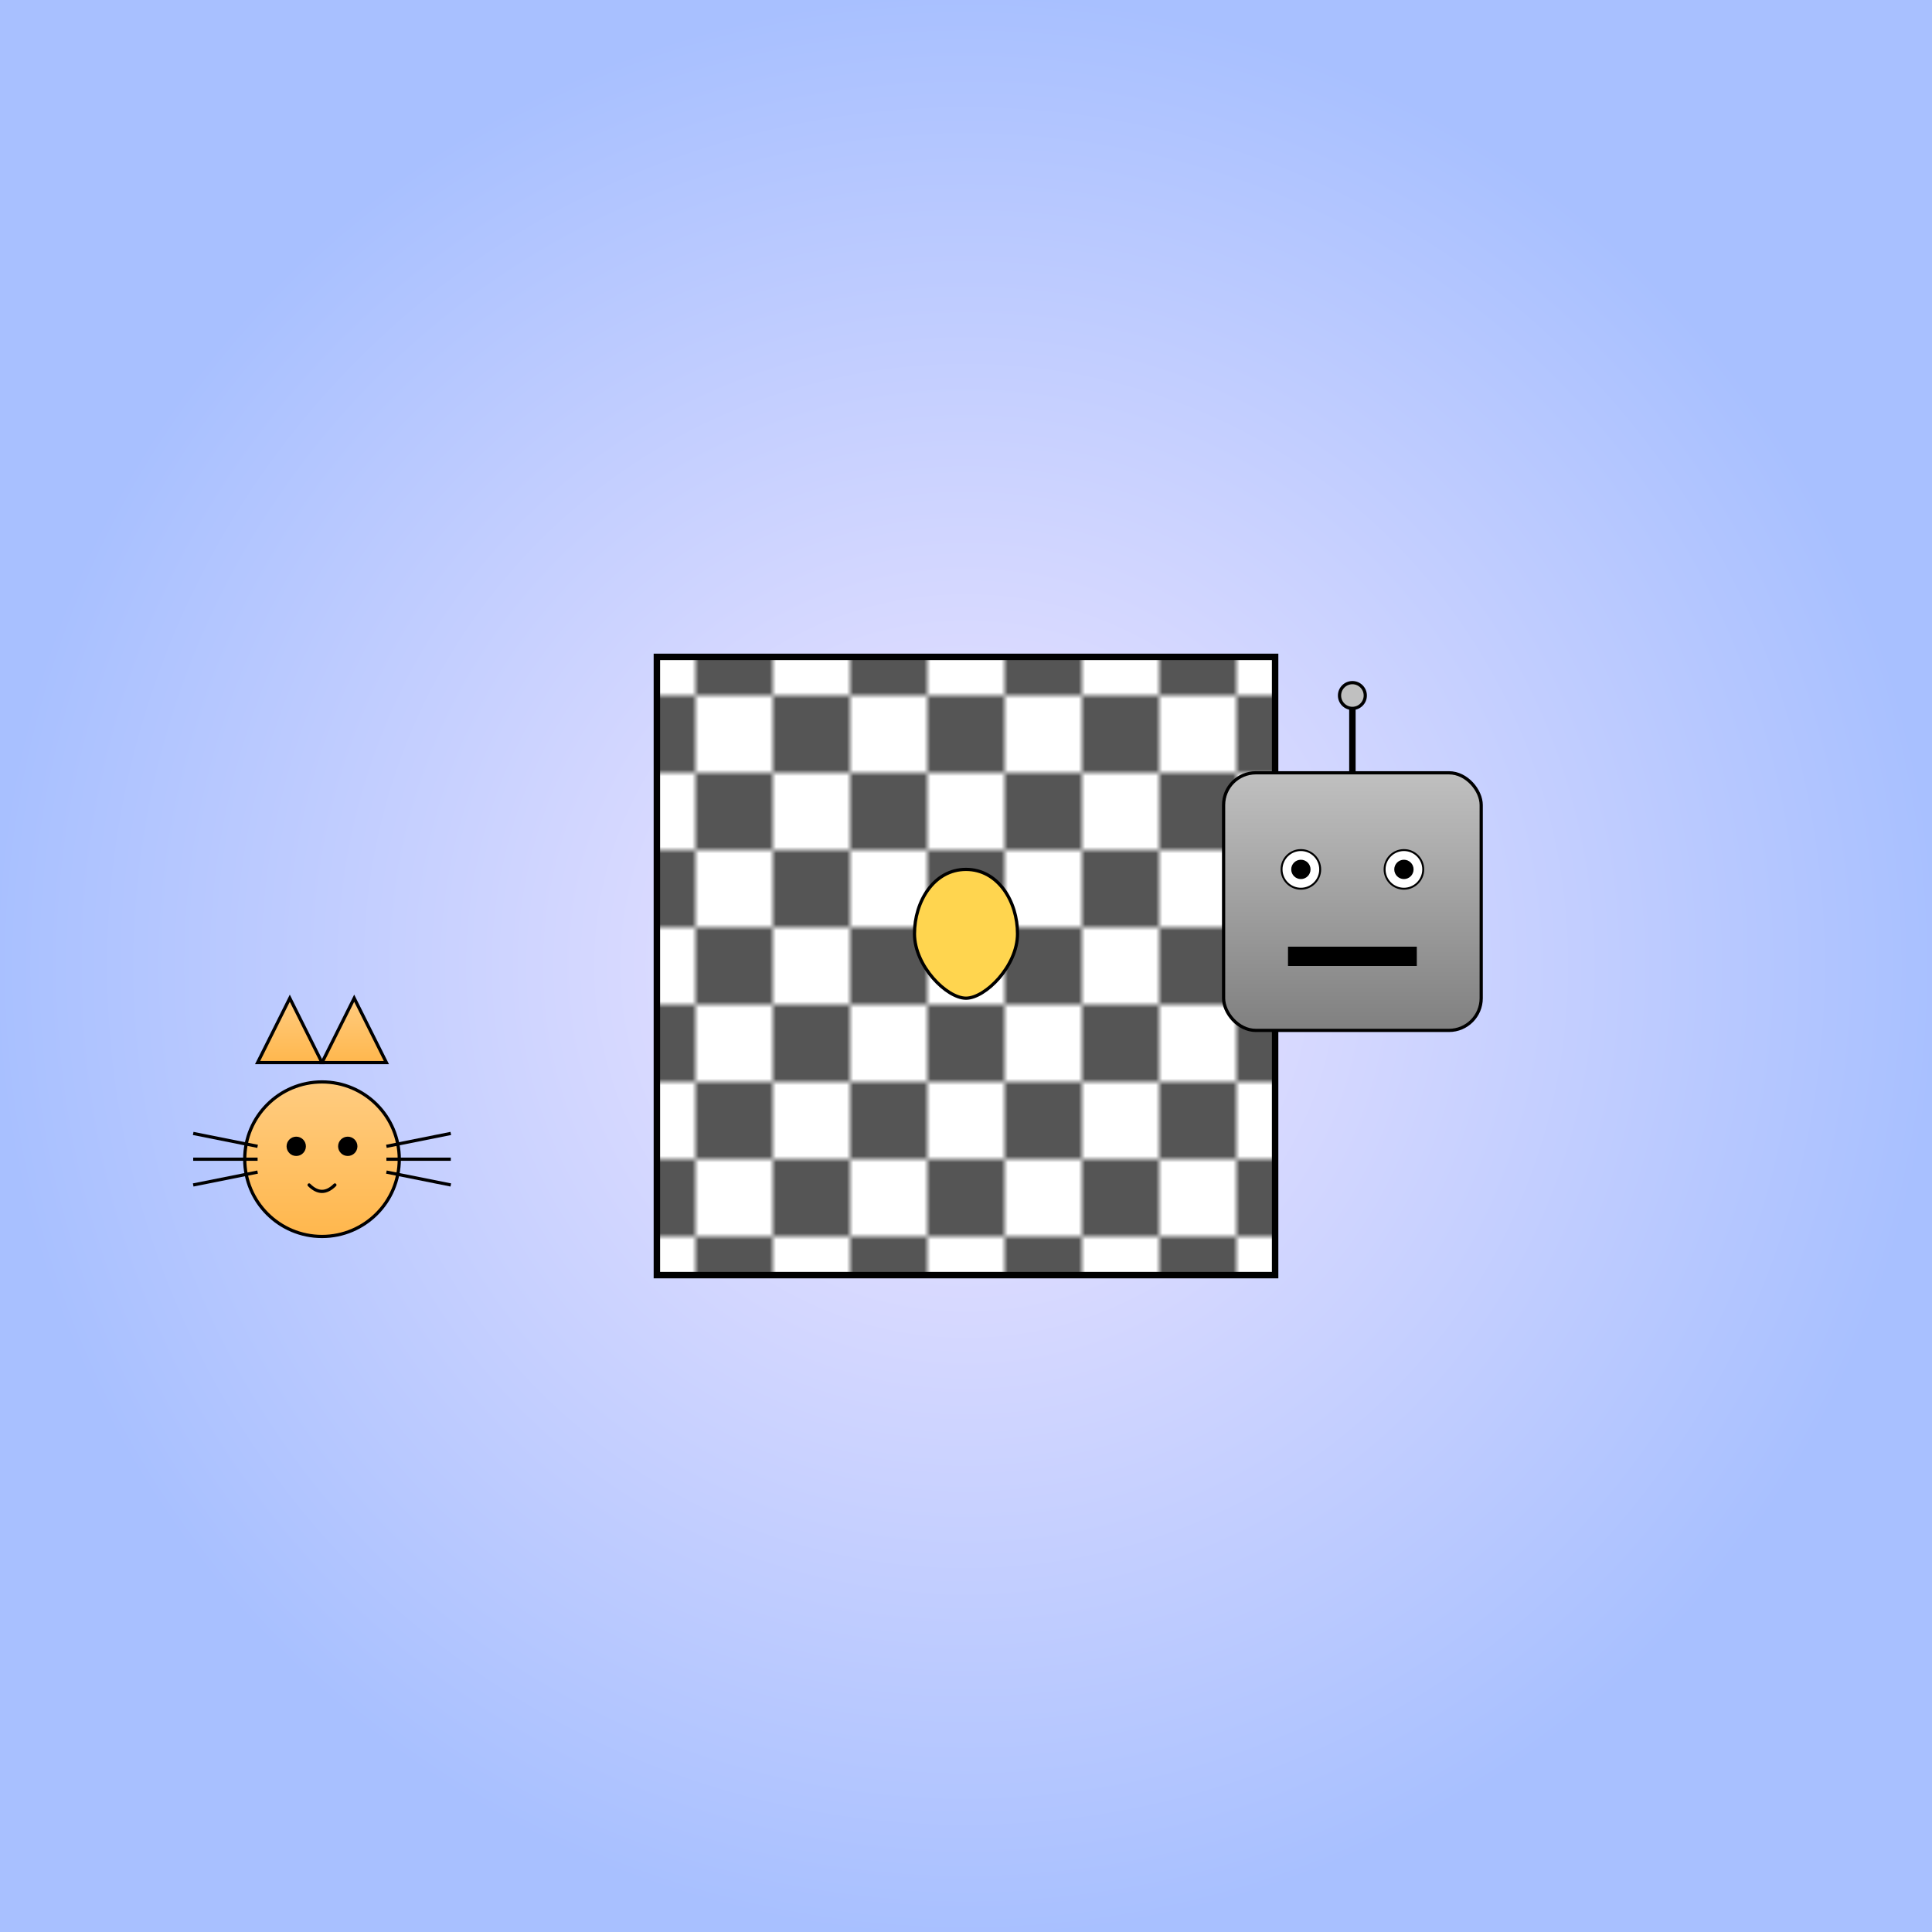
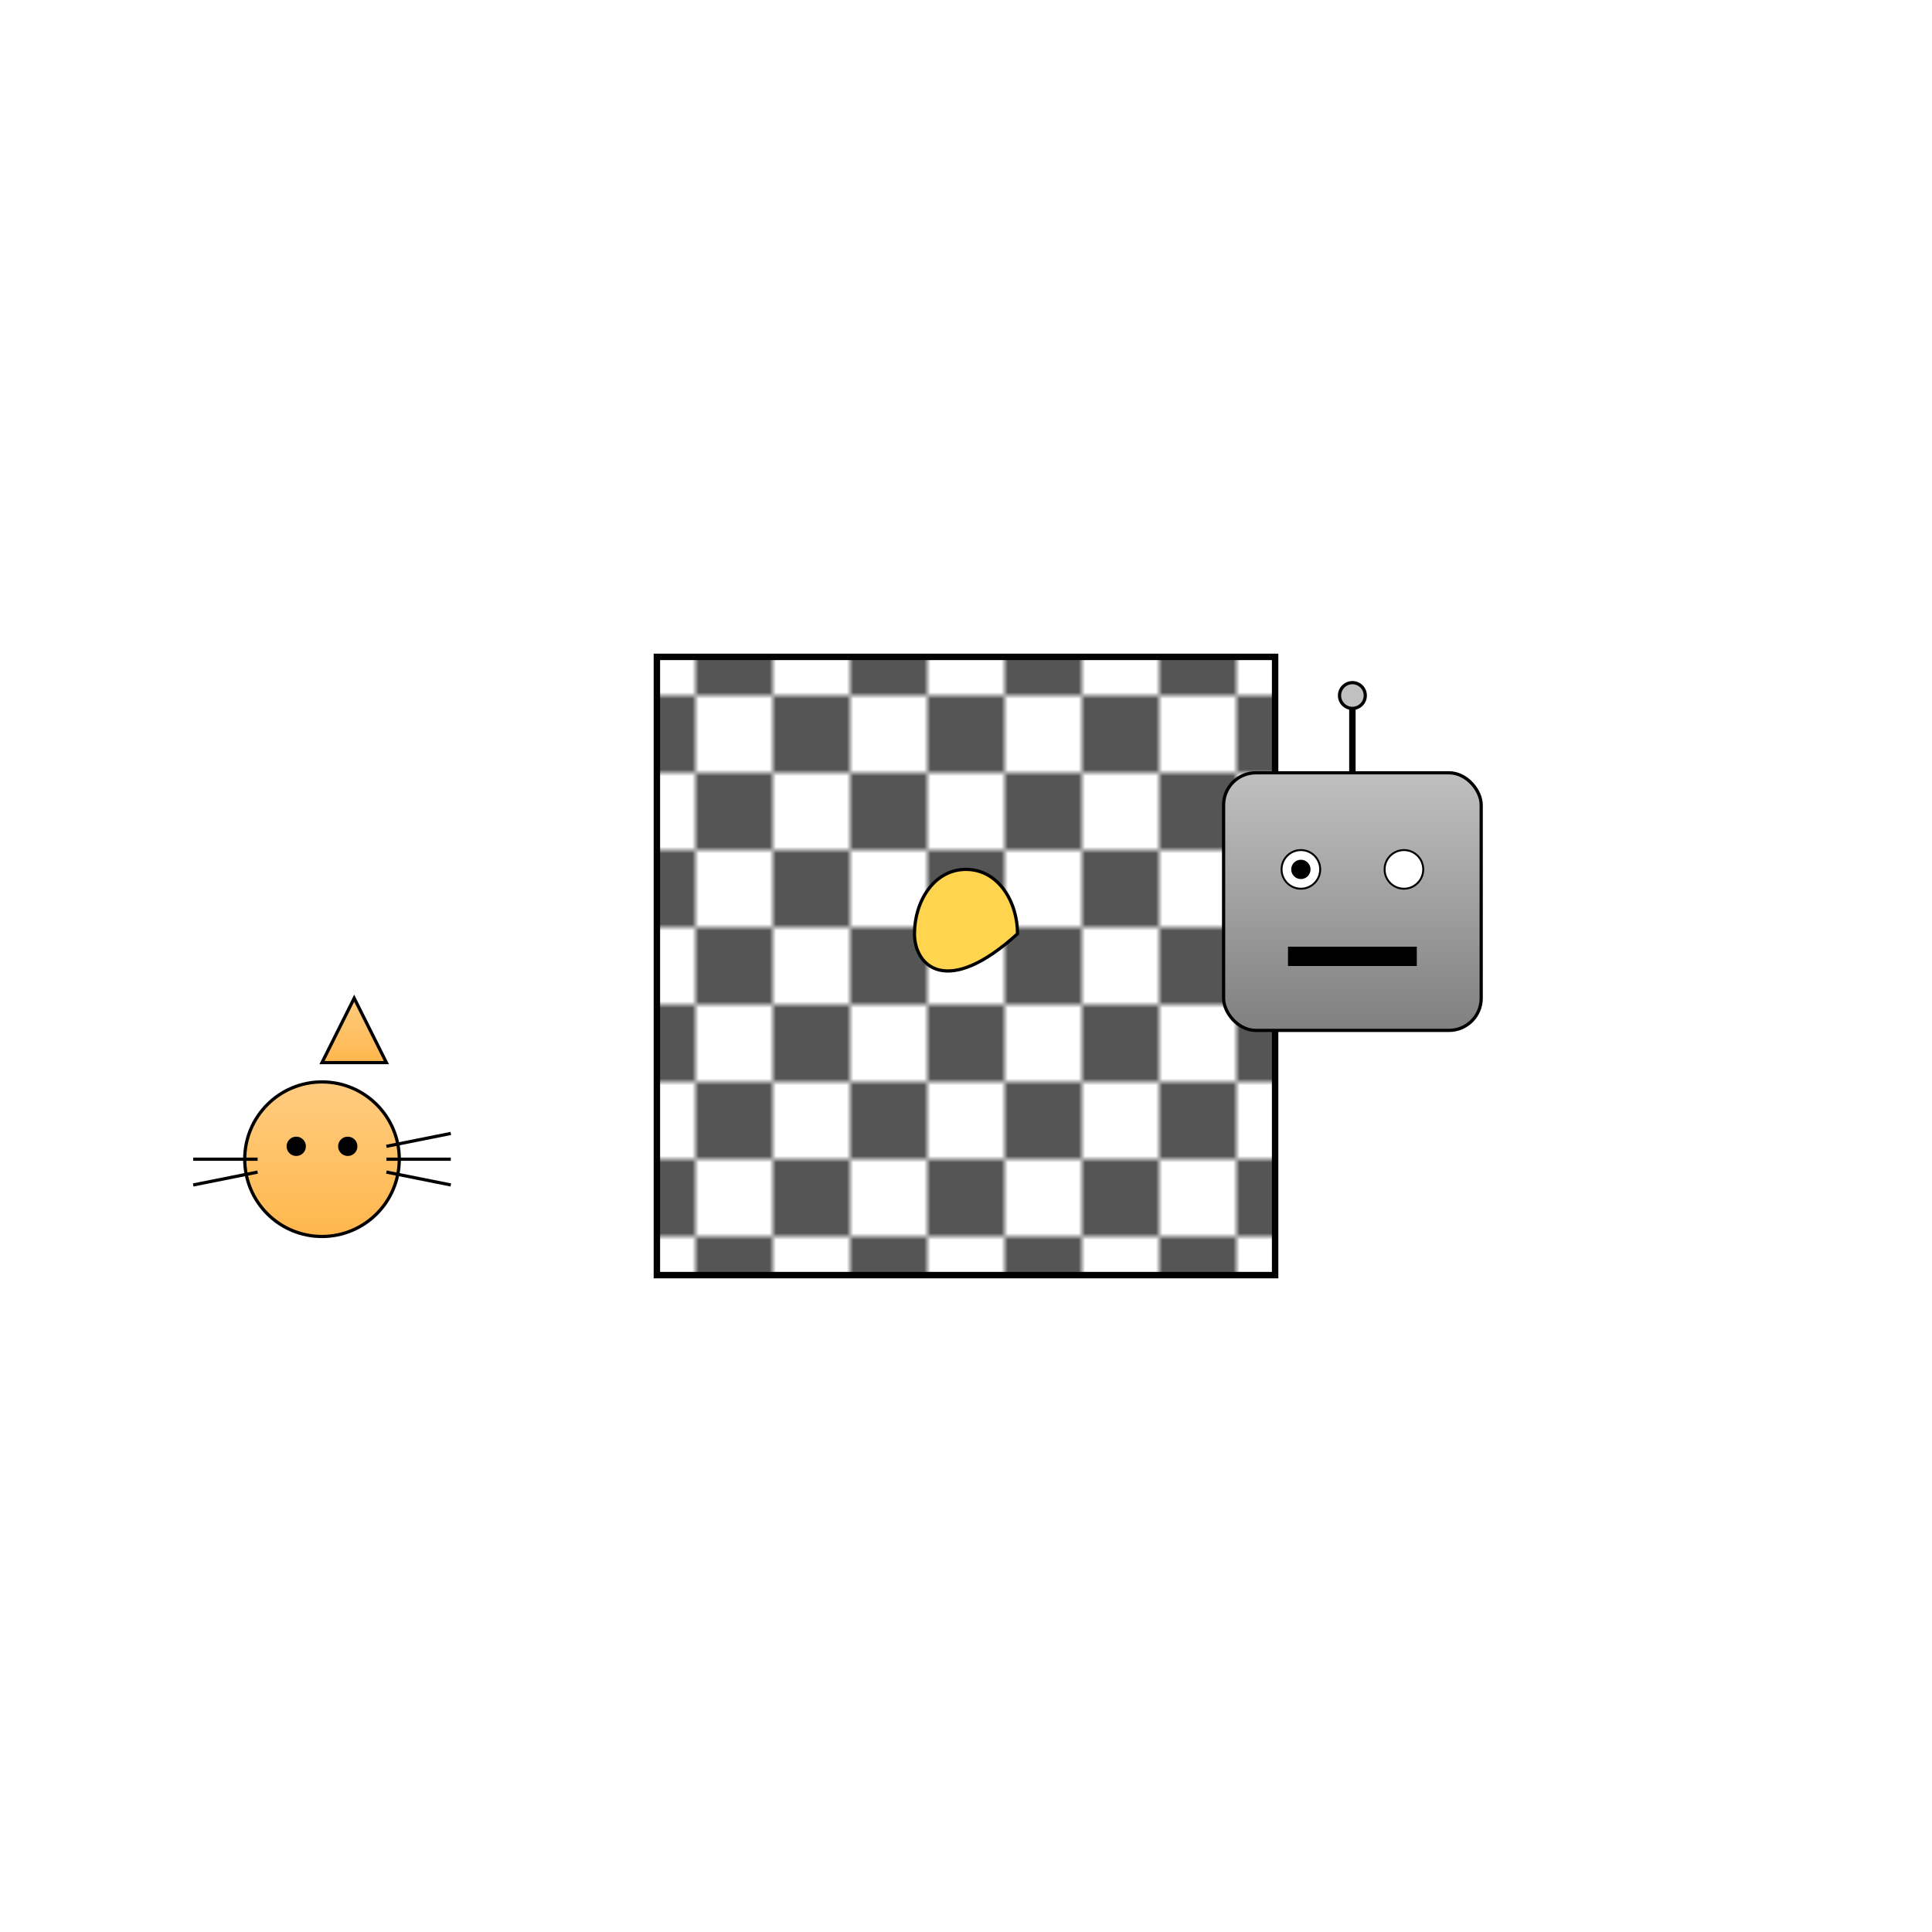
<svg xmlns="http://www.w3.org/2000/svg" viewBox="0 0 300 300">
  <defs>
    <radialGradient id="bgGradient" cx="50%" cy="50%" r="50%">
      <stop offset="0%" stop-color="#f0e6ff" />
      <stop offset="100%" stop-color="#a8c0ff" />
    </radialGradient>
    <pattern id="chessPattern" width="24" height="24" patternUnits="userSpaceOnUse">
      <rect x="0" y="0" width="12" height="12" fill="#fff" />
      <rect x="12" y="12" width="12" height="12" fill="#fff" />
      <rect x="12" y="0" width="12" height="12" fill="#555" />
      <rect x="0" y="12" width="12" height="12" fill="#555" />
    </pattern>
    <linearGradient id="catFur" x1="0%" y1="0%" x2="0%" y2="100%">
      <stop offset="0%" stop-color="#FFCC80" />
      <stop offset="100%" stop-color="#FFB74D" />
    </linearGradient>
    <linearGradient id="robotMetal" x1="0%" y1="0%" x2="0%" y2="100%">
      <stop offset="0%" stop-color="#c0c0c0" />
      <stop offset="100%" stop-color="#808080" />
    </linearGradient>
  </defs>
-   <rect width="300" height="300" fill="url(#bgGradient)" />
  <rect x="102" y="102" width="96" height="96" fill="url(#chessPattern)" stroke="#000" stroke-width="1" />
-   <path d="M150,135 C155,135 158,140 158,145 C158,150 153,155 150,155 C147,155 142,150 142,145 C142,140 145,135 150,135 Z" fill="#FFD54F" stroke="#000" stroke-width="0.5" />
+   <path d="M150,135 C155,135 158,140 158,145 C147,155 142,150 142,145 C142,140 145,135 150,135 Z" fill="#FFD54F" stroke="#000" stroke-width="0.5" />
  <g id="cat" transform="translate(20,150)">
-     <polygon points="20,15 25,5 30,15" fill="url(#catFur)" stroke="#000" stroke-width="0.5" />
    <polygon points="30,15 35,5 40,15" fill="url(#catFur)" stroke="#000" stroke-width="0.5" />
    <circle cx="30" cy="30" r="12" fill="url(#catFur)" stroke="#000" stroke-width="0.5" />
    <circle cx="26" cy="28" r="1.5" fill="#000" />
    <circle cx="34" cy="28" r="1.5" fill="#000" />
-     <path d="M28,34 Q30,36 32,34" stroke="#000" fill="none" stroke-linecap="round" stroke-width="0.5" />
    <line x1="20" y1="30" x2="10" y2="30" stroke="#000" stroke-width="0.5" />
    <line x1="20" y1="32" x2="10" y2="34" stroke="#000" stroke-width="0.5" />
-     <line x1="20" y1="28" x2="10" y2="26" stroke="#000" stroke-width="0.5" />
    <line x1="40" y1="30" x2="50" y2="30" stroke="#000" stroke-width="0.5" />
    <line x1="40" y1="32" x2="50" y2="34" stroke="#000" stroke-width="0.5" />
    <line x1="40" y1="28" x2="50" y2="26" stroke="#000" stroke-width="0.5" />
  </g>
  <g id="robot" transform="translate(190,120)">
    <rect x="0" y="0" width="40" height="40" rx="5" ry="5" fill="url(#robotMetal)" stroke="#000" stroke-width="0.5" />
    <circle cx="12" cy="15" r="3" fill="#fff" stroke="#000" stroke-width="0.3" />
    <circle cx="28" cy="15" r="3" fill="#fff" stroke="#000" stroke-width="0.3" />
    <circle cx="12" cy="15" r="1.5" fill="#000" />
-     <circle cx="28" cy="15" r="1.5" fill="#000" />
    <rect x="10" y="27" width="20" height="3" fill="#000" />
    <line x1="20" y1="0" x2="20" y2="-10" stroke="#000" stroke-width="1" />
    <circle cx="20" cy="-12" r="2" fill="#c0c0c0" stroke="#000" stroke-width="0.5" />
  </g>
</svg>